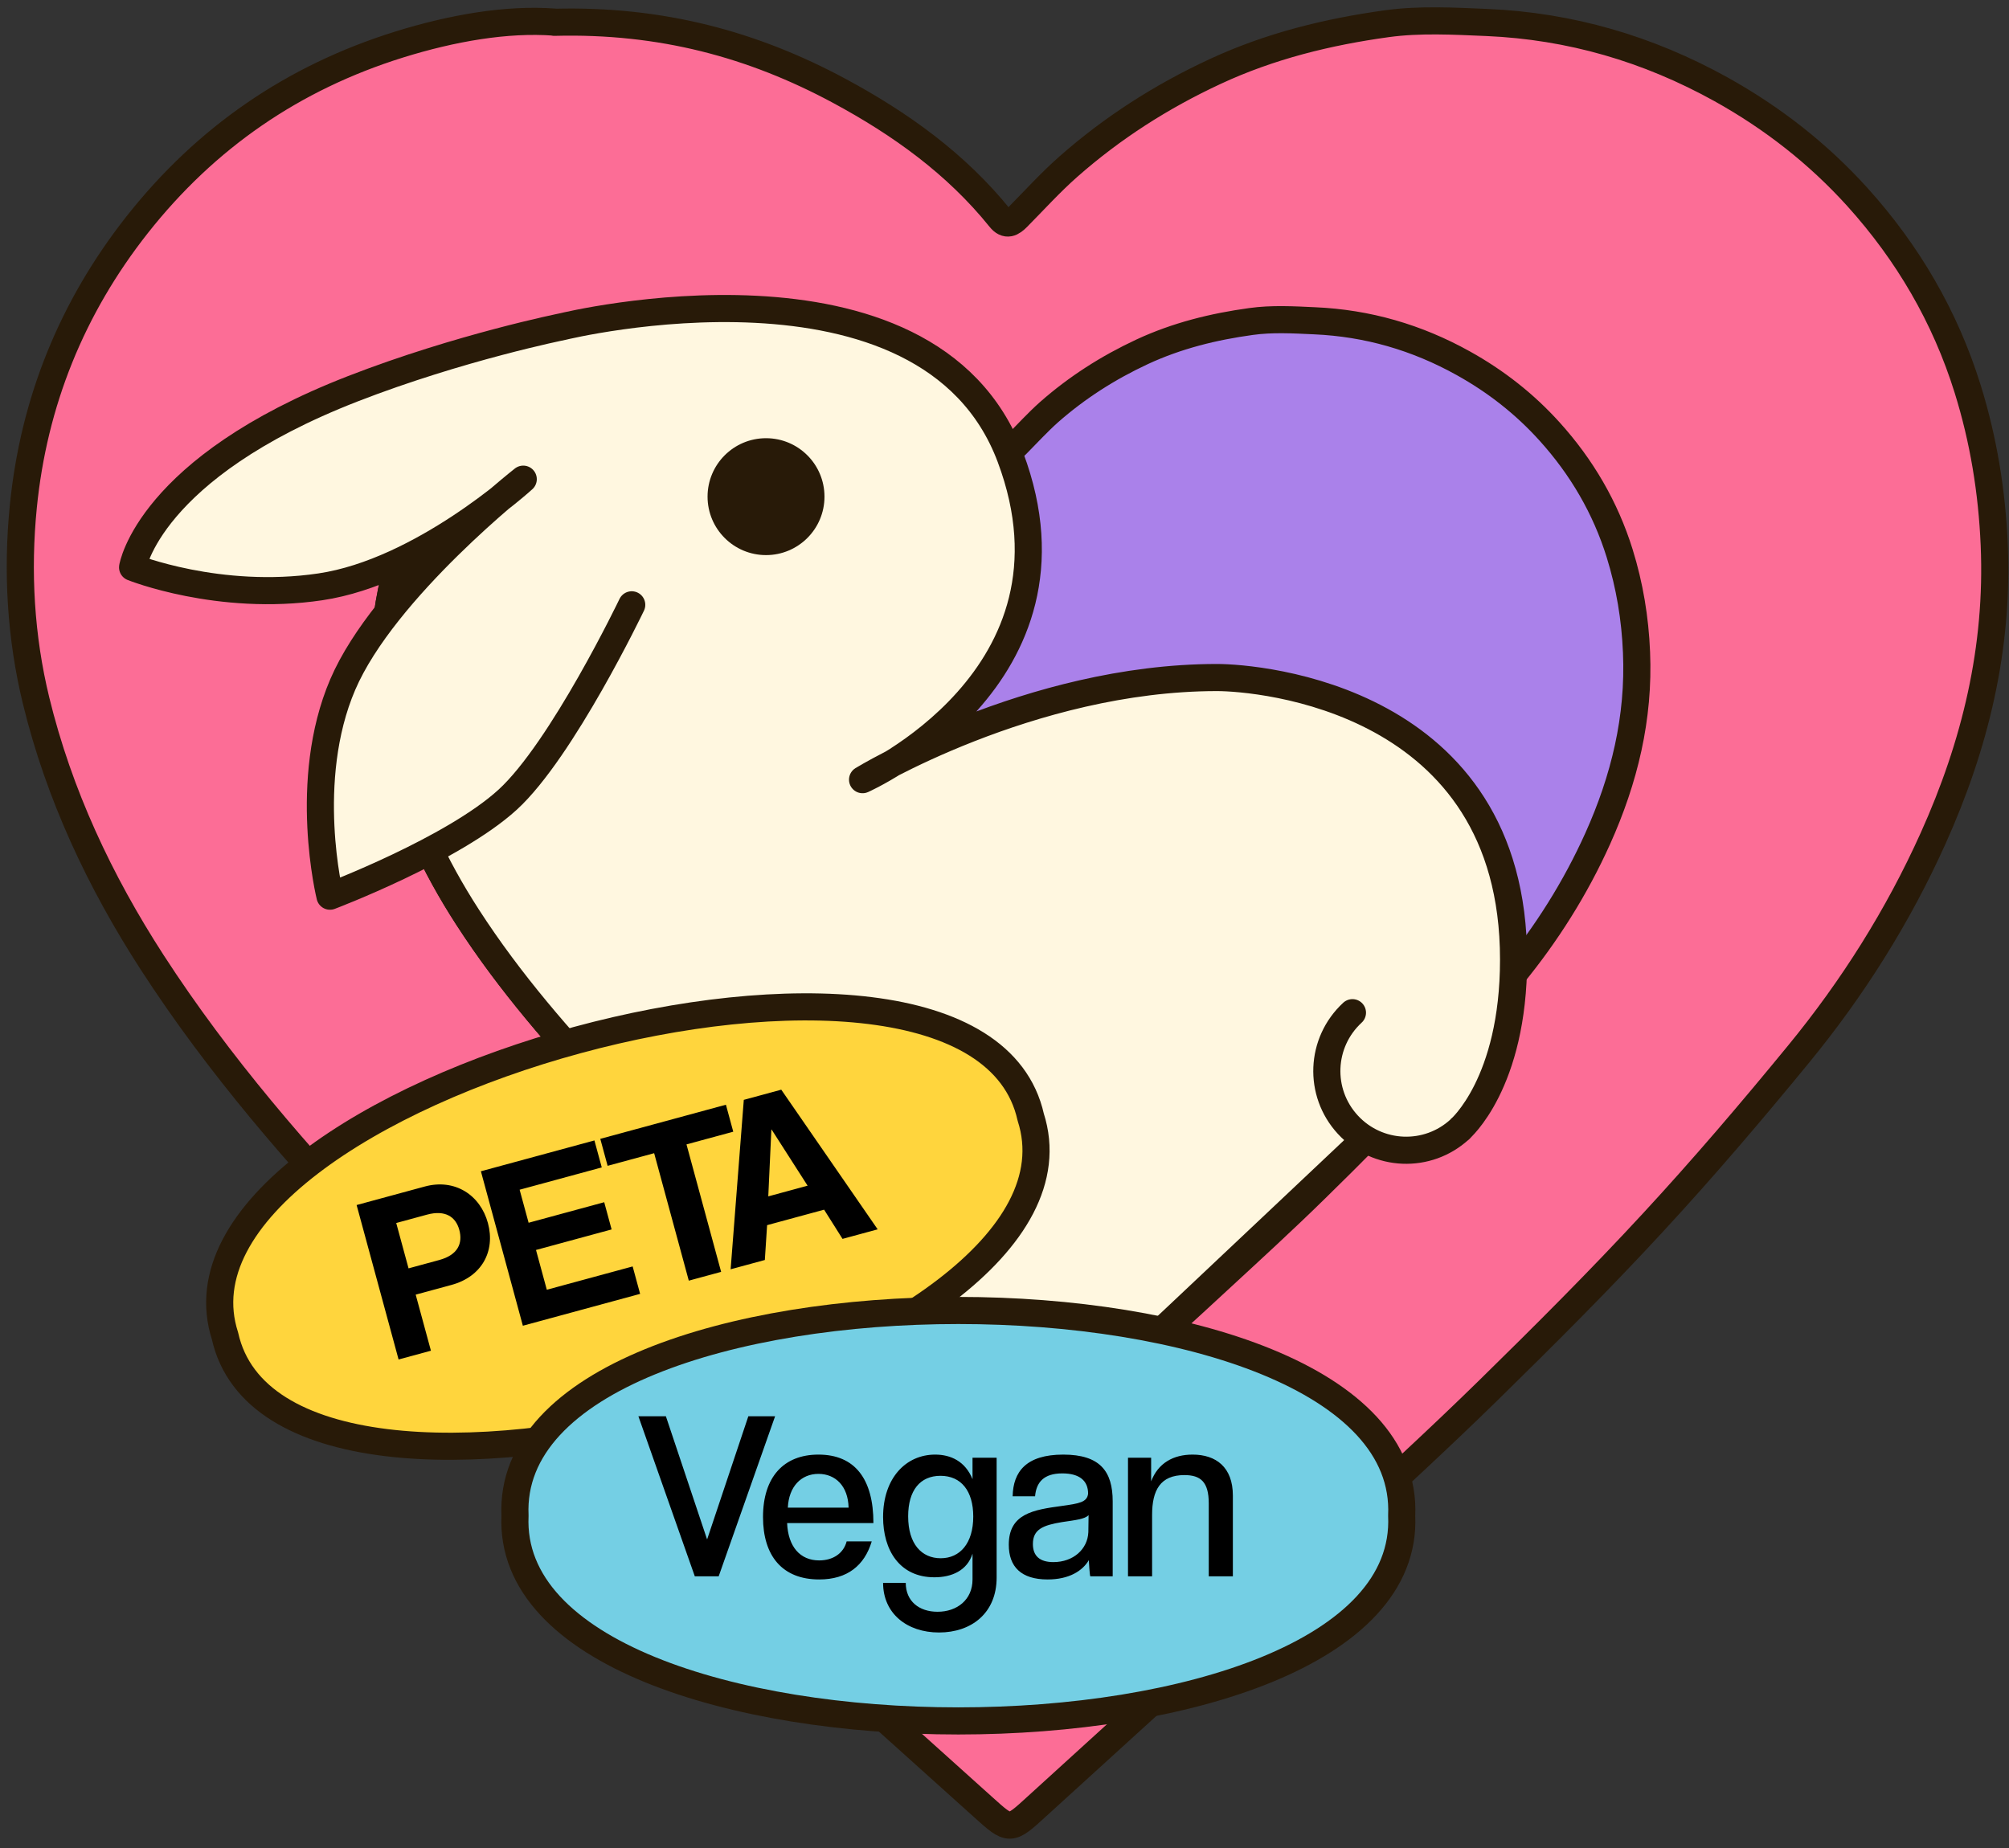
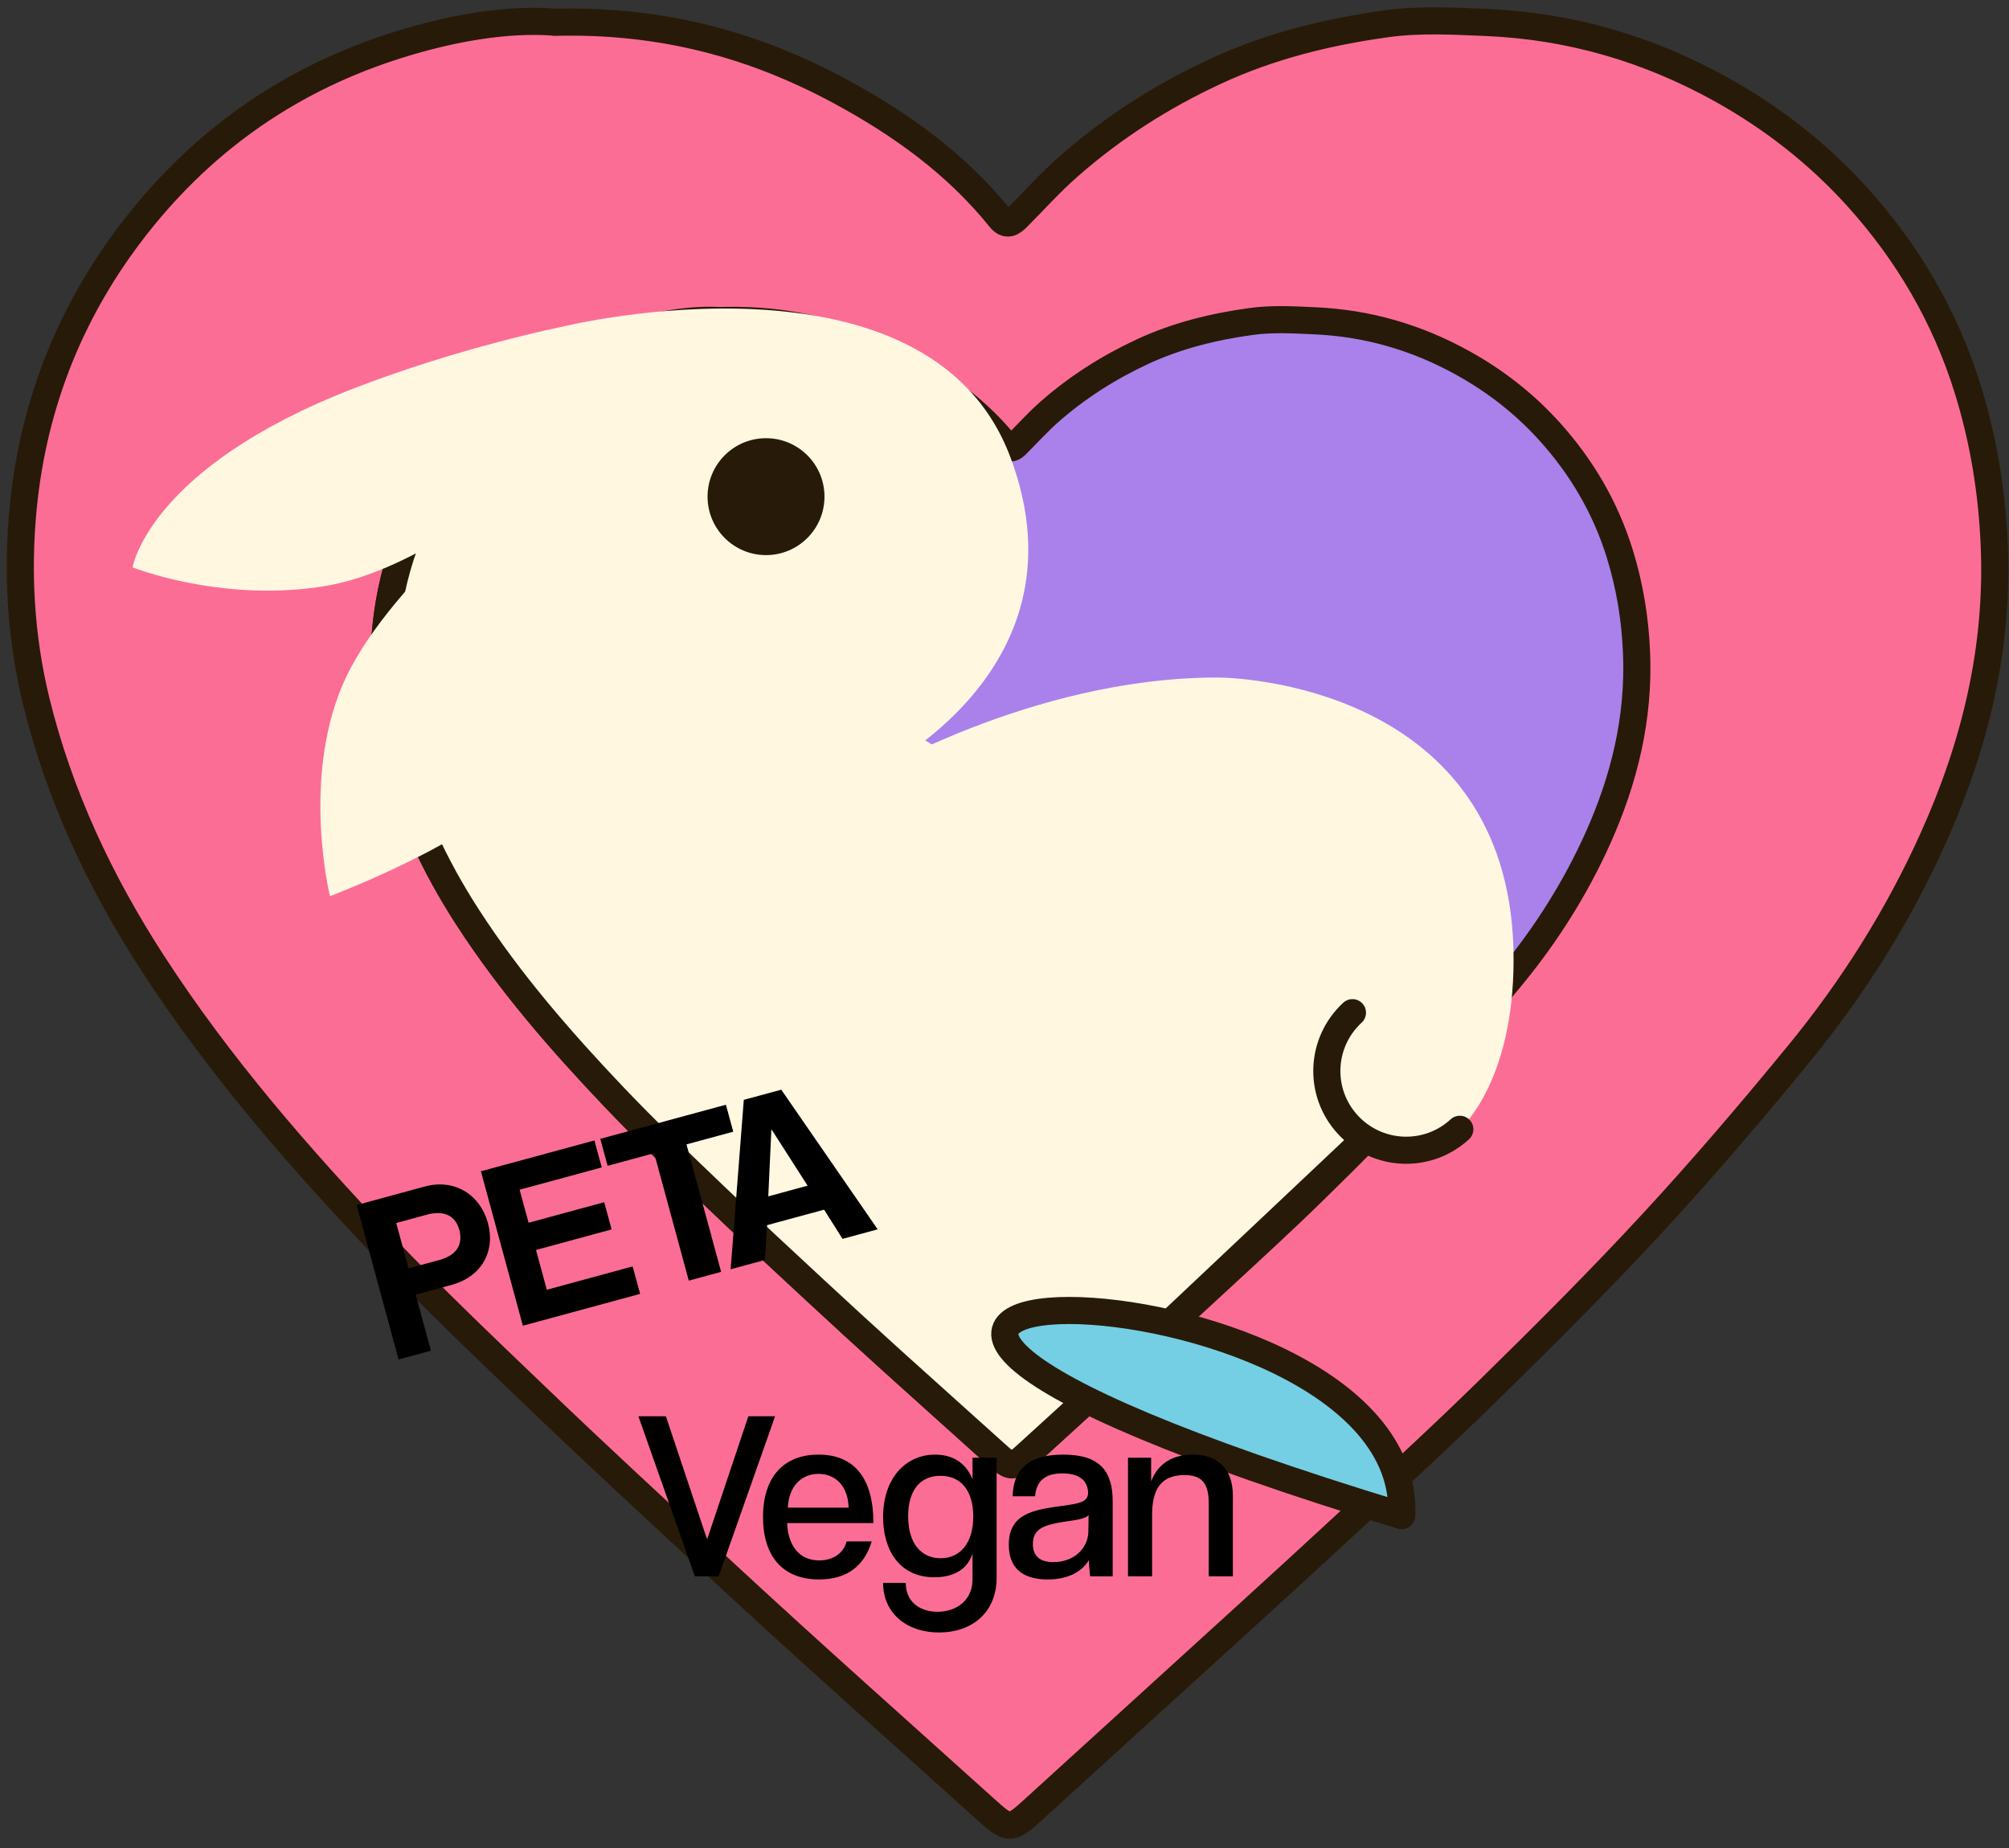
<svg xmlns="http://www.w3.org/2000/svg" width="200" height="184" viewBox="0 0 200 184" fill="none">
  <rect x="0" y="0" width="200" height="184" fill="#333333" stroke="none" />
  <g clip-path="url(#clip0_977_183)">
    <path d="M55.18 2.22C65.82 1.94 74.98 4.43 83.56 9.05C89.63 12.32 95.19 16.3 99.56 21.73C100.2 22.53 100.74 22.2 101.3 21.63C102.97 19.94 104.57 18.17 106.35 16.6C110.75 12.72 115.63 9.6 120.97 7.12C126.43 4.58 132.19 3.17 138.07 2.36C141.34 1.91 144.72 2.1 148.04 2.24C156.32 2.6 164.04 4.85 171.33 8.89C176.47 11.75 181 15.3 184.9 19.61C189.91 25.16 193.64 31.52 195.88 38.71C197.46 43.78 198.3 48.93 198.53 54.25C198.97 64.54 196.63 74.17 192.45 83.46C188.95 91.24 184.43 98.4 179.04 104.97C174.36 110.68 169.57 116.3 164.56 121.72C159.28 127.44 153.76 132.95 148.2 138.4C143.2 143.3 138.03 148.03 132.89 152.79C127.72 157.57 122.5 162.3 117.29 167.05C112.61 171.32 107.92 175.57 103.24 179.84C100.52 182.33 100.54 182.33 97.9 179.95C92.52 175.09 87.1 170.26 81.73 165.4C77.75 161.8 73.8 158.18 69.87 154.53C64.5 149.54 59.11 144.57 53.83 139.5C48.52 134.41 43.18 129.35 38.11 124.02C29.74 115.22 21.77 106.05 15.15 95.82C9.93 87.75 5.87 79.11 3.59 69.75C2.05 63.42 1.68 56.88 2.32 50.45C3.35 40.06 7.14 30.64 13.66 22.37C20.51 13.69 29.18 7.73 39.72 4.44C45.02 2.79 50.42 1.85 55.18 2.2V2.22Z" fill="#FC6D96" stroke="#281A08" stroke-width="2.7" stroke-linecap="round" stroke-linejoin="round" />
    <path d="M71.95 31.91C78.7 31.73 84.51 33.31 89.96 36.25C93.809 38.32 97.34 40.85 100.109 44.3C100.519 44.81 100.859 44.6 101.219 44.24C102.279 43.17 103.299 42.05 104.419 41.05C107.209 38.59 110.309 36.61 113.699 35.03C117.159 33.42 120.819 32.52 124.549 32.01C126.619 31.72 128.769 31.84 130.879 31.94C136.129 32.17 141.039 33.59 145.659 36.16C148.919 37.97 151.799 40.23 154.269 42.97C157.449 46.49 159.819 50.53 161.239 55.09C162.239 58.31 162.779 61.57 162.919 64.95C163.199 71.48 161.709 77.59 159.059 83.49C156.839 88.42 153.969 92.97 150.549 97.14C147.579 100.76 144.539 104.33 141.359 107.77C138.009 111.4 134.509 114.9 130.979 118.36C127.809 121.47 124.529 124.47 121.259 127.49C117.979 130.53 114.669 133.53 111.359 136.54C108.389 139.25 105.409 141.95 102.449 144.66C100.719 146.24 100.739 146.24 99.059 144.73C95.639 141.65 92.21 138.58 88.799 135.5C86.279 133.22 83.769 130.92 81.269 128.6C77.859 125.44 74.45 122.28 71.09 119.06C67.719 115.83 64.329 112.62 61.12 109.24C55.809 103.65 50.749 97.84 46.55 91.34C43.239 86.22 40.66 80.74 39.219 74.8C38.239 70.78 38.01 66.63 38.41 62.55C39.059 55.96 41.469 49.98 45.609 44.73C49.959 39.22 55.459 35.44 62.139 33.36C65.499 32.31 68.93 31.71 71.95 31.94V31.91Z" fill="#AA81EA" stroke="#281A08" stroke-width="2.7" stroke-linecap="round" stroke-linejoin="round" />
    <path d="M143.799 105.97C140.519 109.01 114.659 133.5 111.359 136.51C108.389 139.22 105.409 141.92 102.449 144.63C100.719 146.21 100.739 146.21 99.059 144.7C95.639 141.62 92.21 138.55 88.799 135.47C86.279 133.19 83.769 130.89 81.269 128.57C77.859 125.41 74.45 122.25 71.09 119.03C67.719 115.8 64.329 112.59 61.12 109.21C55.809 103.62 50.749 97.81 46.55 91.31C43.239 86.19 40.66 80.71 39.219 74.77C38.239 70.75 38.01 66.6 38.41 62.52C39.059 55.93 41.469 49.95 45.609 44.7" fill="#FFF7E0" />
    <path d="M143.799 105.97C140.519 109.01 114.659 133.5 111.359 136.51C108.389 139.22 105.409 141.92 102.449 144.63C100.719 146.21 100.739 146.21 99.059 144.7C95.639 141.62 92.21 138.55 88.799 135.47C86.279 133.19 83.769 130.89 81.269 128.57C77.859 125.41 74.45 122.25 71.09 119.03C67.719 115.8 64.329 112.59 61.12 109.21C55.809 103.62 50.749 97.81 46.55 91.31C43.239 86.19 40.66 80.71 39.219 74.77C38.239 70.75 38.01 66.6 38.41 62.52C39.059 55.93 41.469 49.95 45.609 44.7" stroke="#281A08" stroke-width="2.7" stroke-linecap="round" stroke-linejoin="round" />
    <path d="M62.89 60.22C62.89 60.22 55.97 74.66 50.53 79.63C45.08 84.6 32.85 89.23 32.85 89.23C32.85 89.23 30.01 77.75 34.12 68.16C38.23 58.57 52.09 47.71 52.09 47.71C52.09 47.71 42 56.93 31.89 58.43C21.78 59.93 13.2 56.49 13.2 56.49C13.2 56.49 14.78 46.62 35.12 38.71C45.77 34.57 56.05 32.51 56.05 32.51C56.05 32.51 92.37 23.6 100.59 45.53C108.81 67.46 85.87 77.63 85.87 77.63C85.87 77.63 102.51 67.46 121.15 67.46C125.26 67.46 150.68 69.48 150.68 95.54C150.68 107.89 145.33 112.43 145.33 112.43" fill="#FFF7E0" />
-     <path d="M62.89 60.22C62.89 60.22 55.97 74.66 50.53 79.63C45.08 84.6 32.85 89.23 32.85 89.23C32.85 89.23 30.01 77.75 34.12 68.16C38.23 58.57 52.09 47.71 52.09 47.71C52.09 47.71 42 56.93 31.89 58.43C21.78 59.93 13.2 56.49 13.2 56.49C13.2 56.49 14.78 46.62 35.12 38.71C45.77 34.57 56.05 32.51 56.05 32.51C56.05 32.51 92.37 23.6 100.59 45.53C108.81 67.46 85.87 77.63 85.87 77.63C85.87 77.63 102.51 67.46 121.15 67.46C125.26 67.46 150.68 69.48 150.68 95.54C150.68 107.89 145.33 112.43 145.33 112.43" stroke="#281A08" stroke-width="2.7" stroke-linecap="round" stroke-linejoin="round" />
    <path d="M76.26 55.27C79.474 55.27 82.079 52.664 82.079 49.45C82.079 46.236 79.474 43.63 76.26 43.63C73.045 43.63 70.439 46.236 70.439 49.45C70.439 52.664 73.045 55.27 76.26 55.27Z" fill="#281A08" />
-     <path d="M102.61 111.23C110.48 135.68 27.98 158.09 22.4 133.02C14.53 108.58 97.03 86.16 102.61 111.23Z" fill="#FFD53D" stroke="#281A08" stroke-width="2.7" stroke-linecap="round" stroke-linejoin="round" />
    <path d="M40.672 126.287L43.729 125.456C45.582 124.953 46.088 123.796 45.723 122.452C45.377 121.178 44.355 120.436 42.502 120.94L39.445 121.771L40.672 126.287ZM42.9 134.486L39.68 135.36L35.502 119.982L42.288 118.138C45.299 117.32 47.819 118.998 48.574 121.777C49.335 124.58 47.961 127.117 44.95 127.935L41.383 128.904L42.9 134.486ZM63.725 128.827L52.052 131.999L47.874 116.62L59.176 113.55L59.906 116.236L51.73 118.457L52.624 121.746L60.151 119.701L60.887 122.411L53.36 124.456L54.436 128.416L62.982 126.095L63.725 128.827ZM71.79 126.636L68.571 127.511L65.122 114.819L60.49 116.077L59.76 113.391L72.267 109.993L72.997 112.68L68.342 113.944L71.79 126.636ZM80.398 118.055L76.814 112.463L76.791 112.469L76.484 119.119L80.398 118.055ZM87.374 122.402L83.876 123.352L82.042 120.444L76.367 121.985L76.141 125.454L72.736 126.379L74.047 109.509L77.776 108.496L87.374 122.402Z" fill="black" />
-     <path d="M139.54 150.91C140.8 178.16 50.01 178.16 51.27 150.91C50.01 123.67 140.8 123.67 139.54 150.91Z" fill="#74CFE4" stroke="#281A08" stroke-width="2.7" stroke-linecap="round" stroke-linejoin="round" />
+     <path d="M139.54 150.91C50.01 123.67 140.8 123.67 139.54 150.91Z" fill="#74CFE4" stroke="#281A08" stroke-width="2.7" stroke-linecap="round" stroke-linejoin="round" />
    <path d="M71.546 156.95H69.17L63.554 141.014H66.29L70.394 153.278L74.498 141.014H77.162L71.546 156.95ZM78.431 150.11H84.479C84.431 147.95 83.159 146.75 81.479 146.75C79.751 146.75 78.527 148.022 78.431 150.11ZM86.951 151.646H78.359C78.455 153.998 79.655 155.366 81.551 155.366C82.919 155.366 83.975 154.67 84.287 153.47H86.783C86.063 155.87 84.359 157.262 81.551 157.262C77.879 157.262 75.959 154.91 75.959 151.046C75.959 147.086 77.999 144.83 81.479 144.83C85.103 144.83 86.951 147.254 86.951 151.646ZM93.649 155.15C95.569 155.15 96.889 153.662 96.889 150.998C96.889 148.454 95.689 146.942 93.625 146.942C91.609 146.942 90.409 148.382 90.409 150.974C90.409 153.734 91.753 155.15 93.649 155.15ZM96.817 157.262V154.694C96.289 156.374 94.753 157.046 93.025 157.046C89.545 157.046 87.913 154.334 87.913 151.046C87.913 147.158 90.193 144.83 93.097 144.83C94.657 144.83 96.097 145.502 96.817 147.278V145.142H99.217V157.07C99.217 160.622 96.697 162.542 93.481 162.542C90.289 162.542 87.913 160.646 87.913 157.598H90.169C90.169 159.422 91.489 160.478 93.337 160.478C95.281 160.478 96.817 159.278 96.817 157.262ZM108.347 152.558L108.371 150.854C108.011 151.262 107.003 151.358 105.731 151.55C103.835 151.862 102.827 152.27 102.827 153.734C102.827 154.91 103.499 155.534 104.867 155.534C106.859 155.534 108.275 154.238 108.347 152.558ZM110.771 156.95H108.539C108.467 156.734 108.419 155.63 108.395 155.342C107.771 156.398 106.451 157.262 104.291 157.262C101.651 157.262 100.427 155.99 100.427 153.806C100.427 150.71 102.875 150.326 105.707 149.942C107.411 149.702 108.227 149.582 108.323 148.718C108.323 147.446 107.483 146.702 105.755 146.702C103.907 146.702 103.163 147.59 103.043 148.982H100.811C100.859 146.534 102.155 144.83 105.851 144.83C109.523 144.83 110.771 146.51 110.771 149.486V156.95ZM122.734 156.95H120.334V149.678C120.334 147.542 119.518 146.87 117.91 146.87C115.51 146.87 114.694 148.382 114.694 150.83V156.95H112.294V145.142H114.598V147.494C115.294 145.67 116.806 144.83 118.726 144.83C121.054 144.83 122.734 146.078 122.734 148.91V156.95Z" fill="black" />
    <path d="M145.329 112.44C142.129 115.39 137.139 115.19 134.179 111.98C131.219 108.77 131.429 103.79 134.639 100.83" fill="#FFF7E0" />
    <path d="M145.329 112.44C142.129 115.39 137.139 115.19 134.179 111.98C131.219 108.77 131.429 103.79 134.639 100.83" stroke="#281A08" stroke-width="2.7" stroke-linecap="round" stroke-linejoin="round" />
  </g>
  <defs>
    <clipPath id="clip0_977_183">
      <rect width="199.26" height="182.37" fill="white" transform="translate(0.67 0.73)" />
    </clipPath>
  </defs>
</svg>